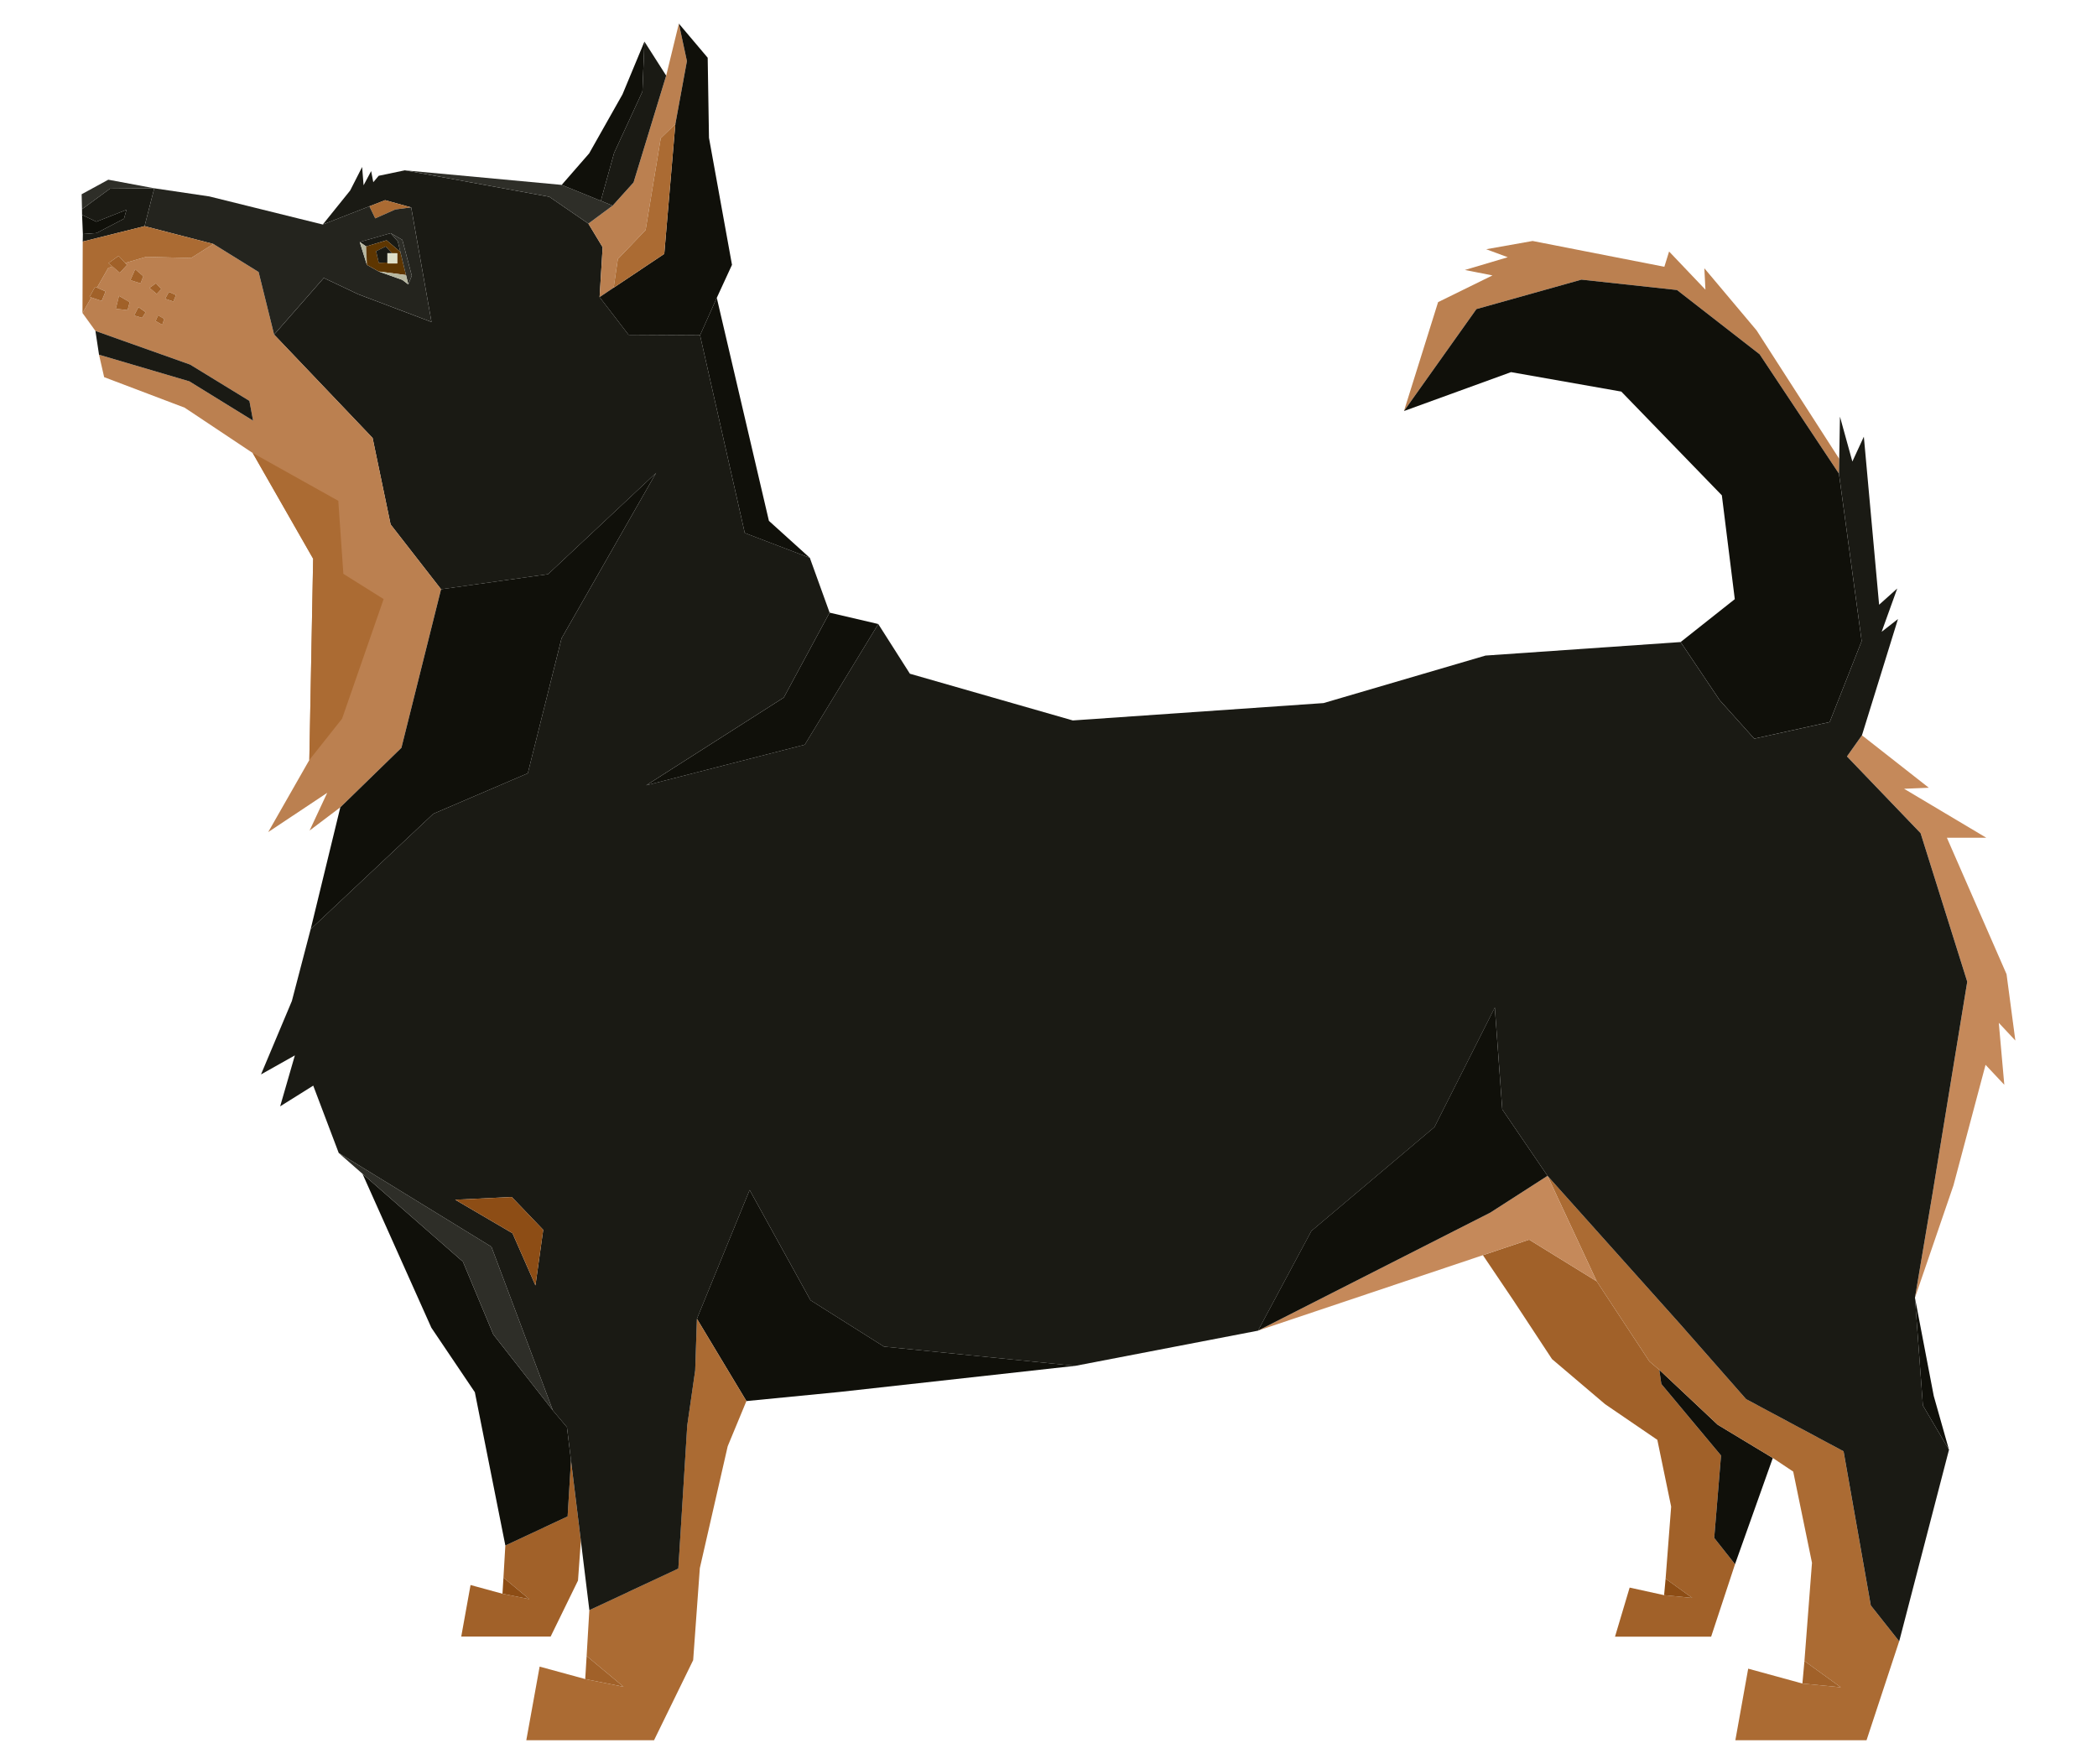
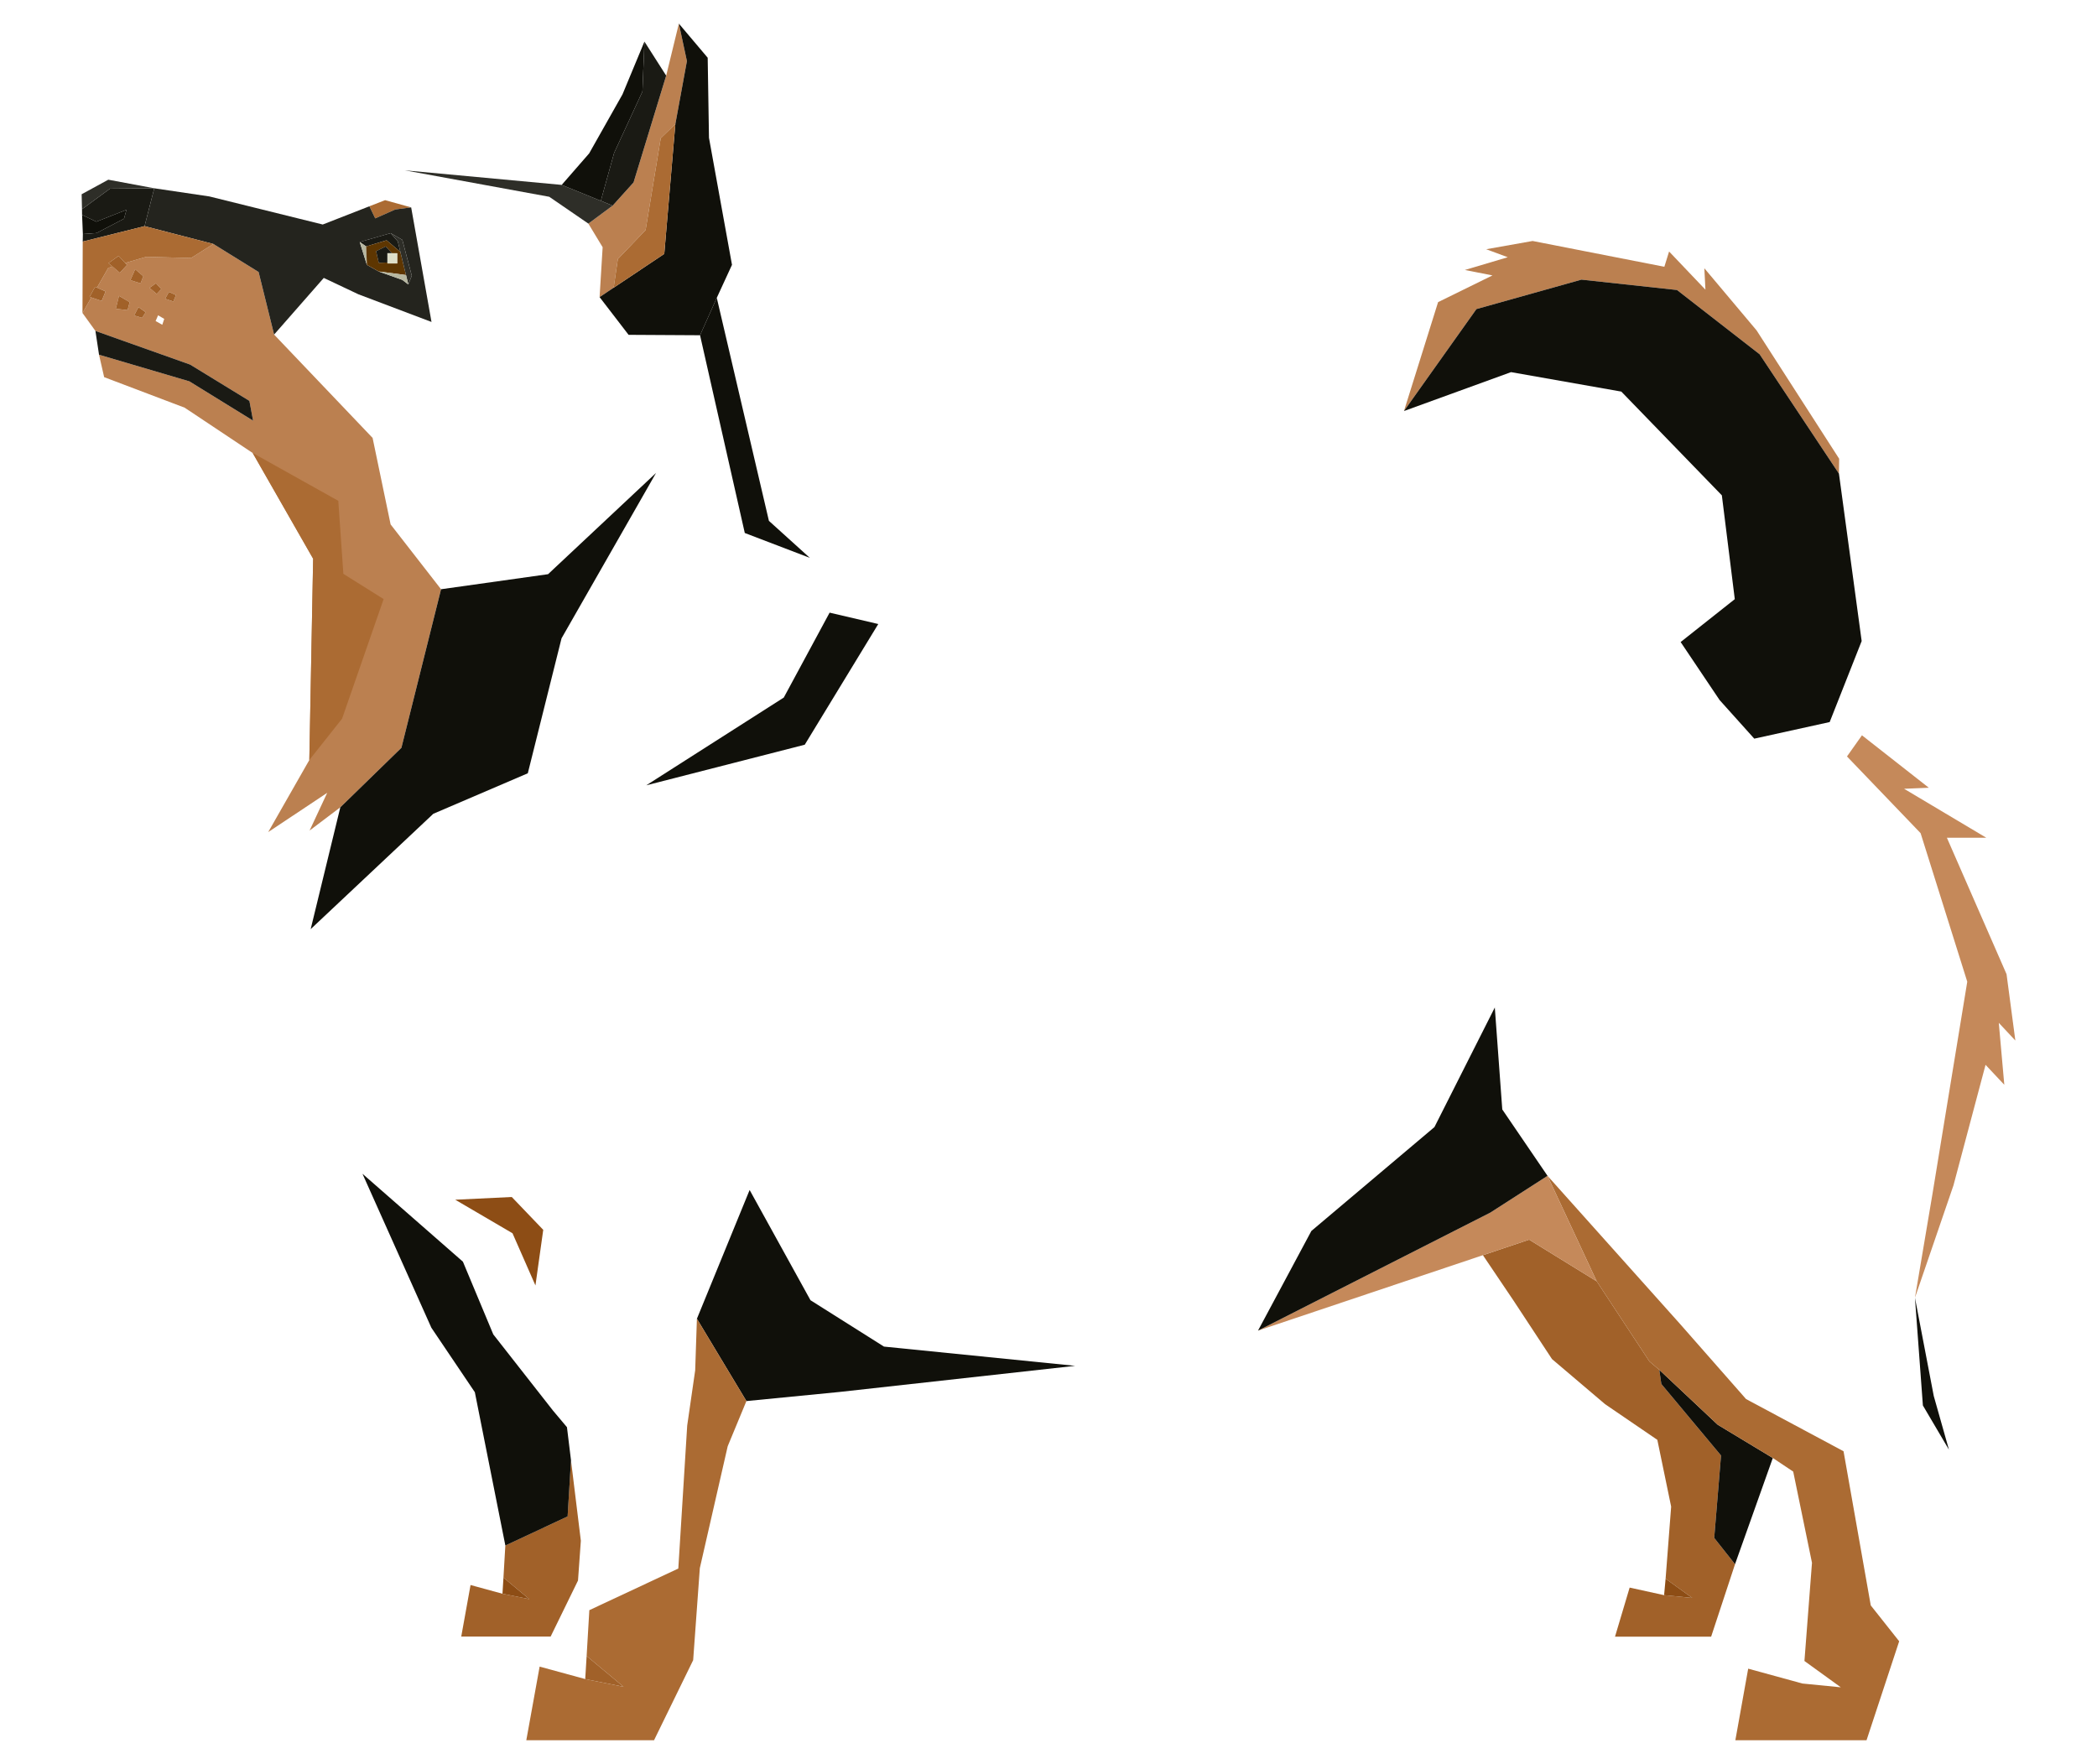
<svg xmlns="http://www.w3.org/2000/svg" version="1.1" id="Calque_1" x="0px" y="0px" width="107px" height="90px" viewBox="0 0 107 90" enable-background="new 0 0 107 90" xml:space="preserve">
  <g>
    <polygon fill="#A16129" points="29.134,74.508 28.962,77.376 25.785,78.861 25.689,80.498 27.008,81.597 25.639,81.321    24.01,80.876 23.535,83.506 28.096,83.506 29.493,80.647 29.638,78.617  " />
    <polygon fill="#8D4D15" points="25.639,81.321 27.008,81.597 25.689,80.498  " />
    <path fill="#10100A" d="M25.17,68.088l-1.55-3.711l-5.125-4.485l3.515,7.855l2.219,3.291l1.557,7.823l3.177-1.485l0.172-2.868   l-0.206-1.685l-0.717-0.853L25.17,68.088z" />
    <polygon fill="#10100A" points="38.086,71.49 42.818,71.027 54.861,69.692 45.105,68.71 41.355,66.344 38.25,60.719 35.56,67.29     " />
-     <polygon fill="#2E2E28" points="17.283,58.83 18.495,59.892 23.62,64.377 25.17,68.088 28.211,71.971 25.074,63.616  " />
    <polygon fill="#AB6B33" points="38.086,71.49 35.56,67.29 35.472,69.921 35.065,72.736 34.611,80.035 30.071,82.159 29.933,84.497    31.818,86.069 29.861,85.674 27.535,85.039 26.855,88.795 33.373,88.795 35.369,84.709 35.709,80.014 37.131,73.795  " />
    <polygon fill="#A16129" points="29.861,85.674 31.818,86.069 29.933,84.497  " />
    <polygon fill="#A16129" points="87.816,74.267 84.77,70.618 84.665,69.894 84.164,69.468 81.473,65.38 78.026,63.254    75.666,64.046 77.221,66.352 79.191,69.347 81.9,71.648 84.566,73.468 85.271,76.877 84.988,80.554 86.348,81.535 84.911,81.393    83.153,81.007 82.406,83.512 87.311,83.512 88.53,79.814 87.468,78.473  " />
    <polygon fill="#8D4D15" points="84.911,81.393 86.348,81.535 84.988,80.554  " />
    <polygon fill="#10100A" points="84.665,69.894 84.77,70.618 87.816,74.267 87.468,78.473 88.53,79.814 90.458,74.395    87.647,72.697  " />
    <polygon fill="#BB8050" points="89.63,16.858 86.965,13.688 87.02,14.781 85.166,12.833 84.924,13.612 78.202,12.296    75.834,12.717 76.934,13.125 74.745,13.776 76.155,14.053 73.379,15.416 71.638,20.973 75.335,15.771 80.693,14.269 85.57,14.798    89.786,18.078 93.833,24.168 93.844,23.408  " />
    <polygon fill="#C5895A" points="95.007,37.519 98.419,40.195 97.156,40.247 101.353,42.747 99.341,42.747 102.385,49.708    102.834,53.094 101.989,52.191 102.27,55.351 101.313,54.333 99.677,60.481 97.711,66.218 98.608,60.901 100.38,50.092    97.999,42.512 94.243,38.598  " />
    <polygon fill="#10100A" points="71.638,20.973 77.101,18.988 82.728,19.981 87.858,25.275 88.518,30.572 85.755,32.76    87.743,35.72 89.512,37.69 93.36,36.843 94.992,32.71 93.833,24.168 89.786,18.078 85.57,14.798 80.693,14.269 75.335,15.771  " />
    <polygon fill="#AB6B33" points="94.067,74.05 89.093,71.387 85.739,67.571 78.963,59.997 81.473,65.38 84.164,69.468    84.665,69.894 87.647,72.697 90.458,74.395 91.499,75.089 92.457,79.742 92.072,84.752 93.928,86.095 91.968,85.902 89.202,85.144    88.547,88.795 95.241,88.795 96.906,83.746 95.456,81.916  " />
    <polygon fill="#C5895A" points="76.042,61.875 64.19,67.896 75.666,64.046 78.026,63.254 81.473,65.38 78.963,59.997  " />
-     <polygon fill="#A16129" points="91.968,85.902 93.928,86.095 92.072,84.752  " />
    <polygon fill="#10100A" points="99.446,73.971 98.116,71.714 97.711,66.218 98.67,71.228  " />
-     <path fill="#1A1A14" d="M97.711,66.218l0.897-5.317l1.771-10.809l-2.381-7.58l-3.756-3.914l0.764-1.079l1.839-5.933l-0.834,0.652   l0.796-2.21l-0.925,0.829l-0.779-8.575l-0.586,1.268l-0.633-2.291l-0.022,1.285l-0.029,1.625l1.159,8.542l-1.632,4.133   l-3.849,0.847l-1.769-1.97l-1.988-2.96l-9.957,0.69l-8.264,2.424L54.74,36.761l-8.312-2.384l-1.614-2.536l-3.751,6.157   l-8.089,2.072l7.019-4.478l2.338-4.333l-1.009-2.795l-3.319-1.269l-2.283-10.09l-3.646-0.021l-1.48-1.925l0.156-2.544l-0.728-1.205   l-1.995-1.37l-7.37-1.35L19.322,8.97l-0.275,0.327l-0.109-0.567l-0.386,0.724l-0.074-0.933l-0.611,1.2l-1.397,1.735l2.382-0.931   l0.8-0.311l1.33,0.369l1.036,5.847l-3.727-1.41l-1.77-0.837l-2.535,2.891l5.026,5.273l0.919,4.413l2.574,3.308l5.46-0.769   l5.511-5.167l-4.822,8.438l-1.723,6.887l-4.821,2.067l-6.258,5.885l-0.959,3.668l-1.575,3.746l1.728-0.972l-0.751,2.601   l1.688-1.057l1.301,3.435l7.791,4.786l3.137,8.355l0.717,0.853l0.206,1.685l0.504,4.109l0.434,3.542l4.54-2.124l0.454-7.299   l0.406-2.814l0.088-2.631l2.69-6.571l3.105,5.625l3.75,2.366l9.756,0.982l9.329-1.797l2.723-5.085l6.28-5.301l3.08-6.101   l0.381,5.201l2.309,3.388l6.776,7.574l3.354,3.816l4.975,2.663l1.389,7.865l1.45,1.831l2.54-9.775l-1.33-2.256L97.711,66.218z    M27.321,65.59l-1.17-2.663l-2.924-1.711l2.886-0.139l1.605,1.676L27.321,65.59z" />
    <polygon fill="#8D4D15" points="23.228,61.216 26.151,62.927 27.321,65.59 27.719,62.753 26.113,61.077  " />
    <polygon fill="#10100A" points="78.963,59.997 76.654,56.609 76.273,51.408 73.193,57.509 66.913,62.81 64.19,67.896    76.042,61.875  " />
    <polygon fill="#BB8050" points="33.992,3.86 32.328,9.308 31.26,10.493 30.022,11.41 30.75,12.615 30.594,15.16 31.312,14.68    31.526,13.217 32.941,11.74 33.714,7.051 34.46,6.33 35.05,3.116 34.639,1.205  " />
    <polygon fill="#10100A" points="35.72,17.106 36.574,15.197 37.35,13.513 36.176,7.032 36.11,2.946 34.639,1.205 35.05,3.116    34.46,6.33 33.895,12.954 31.312,14.68 30.594,15.16 32.074,17.085  " />
    <polygon fill="#1A1A14" points="5.613,9.627 7.871,9.607 7.377,11.539 4.221,12.327 4.228,11.942 4.924,11.891 6.327,11.16    6.452,10.706 4.915,11.312 4.188,10.965 4.184,10.675  " />
    <polygon fill="#AB6B33" points="19.65,10.213 20.98,10.583 20.174,10.687 19.146,11.143 18.851,10.524  " />
    <polygon fill="none" points="7.311,14.093 6.898,13.738 6.653,14.294 7.173,14.46  " />
    <polygon fill="none" points="6.072,15.097 5.909,15.754 6.395,15.813 6.509,15.824 6.616,15.418 6.216,15.182  " />
    <polygon fill="none" points="6.843,16.096 7.248,16.219 7.434,15.933 7.065,15.672  " />
    <polygon fill="none" points="8.427,15.244 8.846,15.386 8.979,15.055 8.619,14.896  " />
-     <polygon fill="none" points="8.231,14.75 7.957,14.453 7.631,14.687 7.998,15.003  " />
    <polygon fill="none" points="7.94,16.38 8.28,16.572 8.38,16.271 8.067,16.087  " />
    <path fill="#BB8050" d="M19.931,26.758l-0.919-4.413l-5.026-5.273l-0.791-3.193l-2.309-1.431l-1.134,0.716l-2.288-0.06   l-1.078,0.313l0.096,0.102l-0.368,0.399l-0.23-0.198l-0.14-0.119l-0.217,0.062l-0.577,1.013l0.438,0.194l-0.197,0.485L4.66,15.179   l-0.451,0.792l0.66,0.915L9.7,18.602l3.025,1.853l0.188,1.01l-3.252-2.008L5.053,18.1l0.261,1.144l4.108,1.558l3.471,2.312   l3.085,5.396L15.783,38.78l-2.098,3.678l3.011-2.004l-0.899,1.925l1.568-1.186l3.117-3.036l2.022-8.091L19.931,26.758z    M6.509,15.824l-0.114-0.011l-0.485-0.058l0.163-0.657l0.144,0.084l0.4,0.237L6.509,15.824z M6.898,13.738l0.412,0.355L7.173,14.46   l-0.52-0.167L6.898,13.738z M7.248,16.219l-0.405-0.124l0.223-0.424l0.368,0.261L7.248,16.219z M7.957,14.453l0.274,0.297   l-0.233,0.252l-0.367-0.316L7.957,14.453z M8.28,16.572L7.94,16.38l0.127-0.292l0.313,0.184L8.28,16.572z M8.846,15.386   l-0.419-0.143l0.192-0.348l0.36,0.159L8.846,15.386z" />
    <polygon fill="#1A1A14" points="12.914,21.465 12.726,20.455 9.7,18.602 4.869,16.886 5.053,18.1 9.662,19.458  " />
    <polygon fill="#10100A" points="41.322,28.465 38.003,27.196 35.72,17.106 36.574,15.197 39.234,26.577  " />
    <polygon fill="#10100A" points="33.476,24.131 27.965,29.298 22.505,30.066 20.482,38.157 17.365,41.193 15.852,47.409    22.109,41.524 26.931,39.457 28.653,32.57  " />
    <polygon fill="#10100A" points="6.452,10.706 4.915,11.312 4.188,10.965 4.228,11.942 4.924,11.891 6.327,11.16  " />
    <path fill="#24241E" d="M20.98,10.583l-0.807,0.104l-1.027,0.456l-0.296-0.618l-2.382,0.931l-5.786-1.433L7.871,9.607l-0.494,1.932   l3.509,0.909l2.309,1.431l0.791,3.193l2.535-2.891l1.77,0.837l3.727,1.41L20.98,10.583z M20.834,14.514l-0.306-0.233l-1.202-0.427   l-0.605-0.338l-0.365-1.167l1.578-0.452l0.595,0.341l0.483,1.832L20.834,14.514z" />
    <polygon fill="#1A1A14" points="19.725,12.26 20.43,12.857 20.297,12.315 19.934,11.897 18.355,12.349 18.683,12.574  " />
    <polygon fill="#B7B7A0" points="18.355,12.349 18.721,13.515 18.683,12.574  " />
    <path fill="#5E3601" d="M20.43,12.857l-0.705-0.597l-1.042,0.313l0.038,0.941l0.605,0.338l1.391,0.182L20.43,12.857z    M20.267,13.443h-0.498v-0.049l-0.442,0.015l-0.136-0.592l0.491-0.241l0.321,0.346h0.264V13.443z" />
    <polygon fill="#1A1A14" points="20.003,12.921 19.682,12.575 19.19,12.816 19.326,13.408 19.769,13.394 19.769,12.921  " />
    <polygon fill="#DFDFC8" points="19.769,12.921 19.769,13.394 19.769,13.443 20.267,13.443 20.267,12.921 20.003,12.921  " />
    <polygon fill="#2E2E28" points="19.934,11.897 20.297,12.315 20.43,12.857 20.717,14.035 20.834,14.514 21.012,14.07    20.528,12.238  " />
    <polygon fill="#B7B7A0" points="19.326,13.854 20.528,14.28 20.834,14.514 20.717,14.035  " />
    <polygon fill="#AB6B33" points="12.893,23.113 17.262,25.555 17.52,29.28 19.575,30.568 17.455,36.67 15.783,38.78 15.978,28.509     " />
    <polygon fill="#AB6B33" points="31.312,14.68 31.526,13.217 32.941,11.74 33.714,7.051 34.46,6.33 33.895,12.954  " />
    <polygon fill="#2E2E28" points="30.022,11.41 31.26,10.493 30.657,10.247 28.661,9.434 20.657,8.691 28.027,10.041  " />
    <polygon fill="#AB6B33" points="4.569,15.147 4.854,14.635 4.949,14.677 5.526,13.665 5.743,13.603 5.536,13.425 6.052,13.057    6.195,13.209 6.386,13.418 7.464,13.105 9.752,13.165 10.886,12.448 7.377,11.539 4.221,12.327 4.209,15.971 4.66,15.179  " />
    <polygon fill="#A16129" points="7.311,14.093 6.898,13.738 6.653,14.294 7.173,14.46  " />
    <polygon fill="#A16129" points="8.231,14.75 7.957,14.453 7.631,14.687 7.998,15.003  " />
    <polygon fill="#A16129" points="6.052,13.057 5.536,13.425 5.743,13.603 5.883,13.722 6.113,13.919 6.481,13.52 6.386,13.418    6.195,13.209  " />
    <polygon fill="#A16129" points="8.427,15.244 8.846,15.386 8.979,15.055 8.619,14.896  " />
    <polygon fill="#A16129" points="4.569,15.147 4.66,15.179 5.189,15.356 5.387,14.871 4.949,14.677 4.854,14.635  " />
    <polygon fill="#A16129" points="6.072,15.097 5.909,15.754 6.395,15.813 6.509,15.824 6.616,15.418 6.216,15.182  " />
    <polygon fill="#A16129" points="6.843,16.096 7.248,16.219 7.434,15.933 7.065,15.672  " />
-     <polygon fill="#A16129" points="7.94,16.38 8.28,16.572 8.38,16.271 8.067,16.087  " />
    <polygon fill="#2E2E28" points="7.871,9.607 5.526,9.169 4.166,9.911 4.184,10.675 5.613,9.627  " />
    <polygon fill="#10100A" points="32.78,4.671 32.883,2.121 31.763,4.815 30.062,7.827 28.661,9.434 30.657,10.247 31.335,7.804  " />
    <polygon fill="#1A1A14" points="32.883,2.121 32.78,4.671 31.335,7.804 30.657,10.247 31.26,10.493 32.328,9.308 33.992,3.86  " />
    <polygon fill="#10100A" points="42.331,31.26 44.814,31.841 41.063,37.999 32.975,40.071 39.993,35.593  " />
  </g>
</svg>